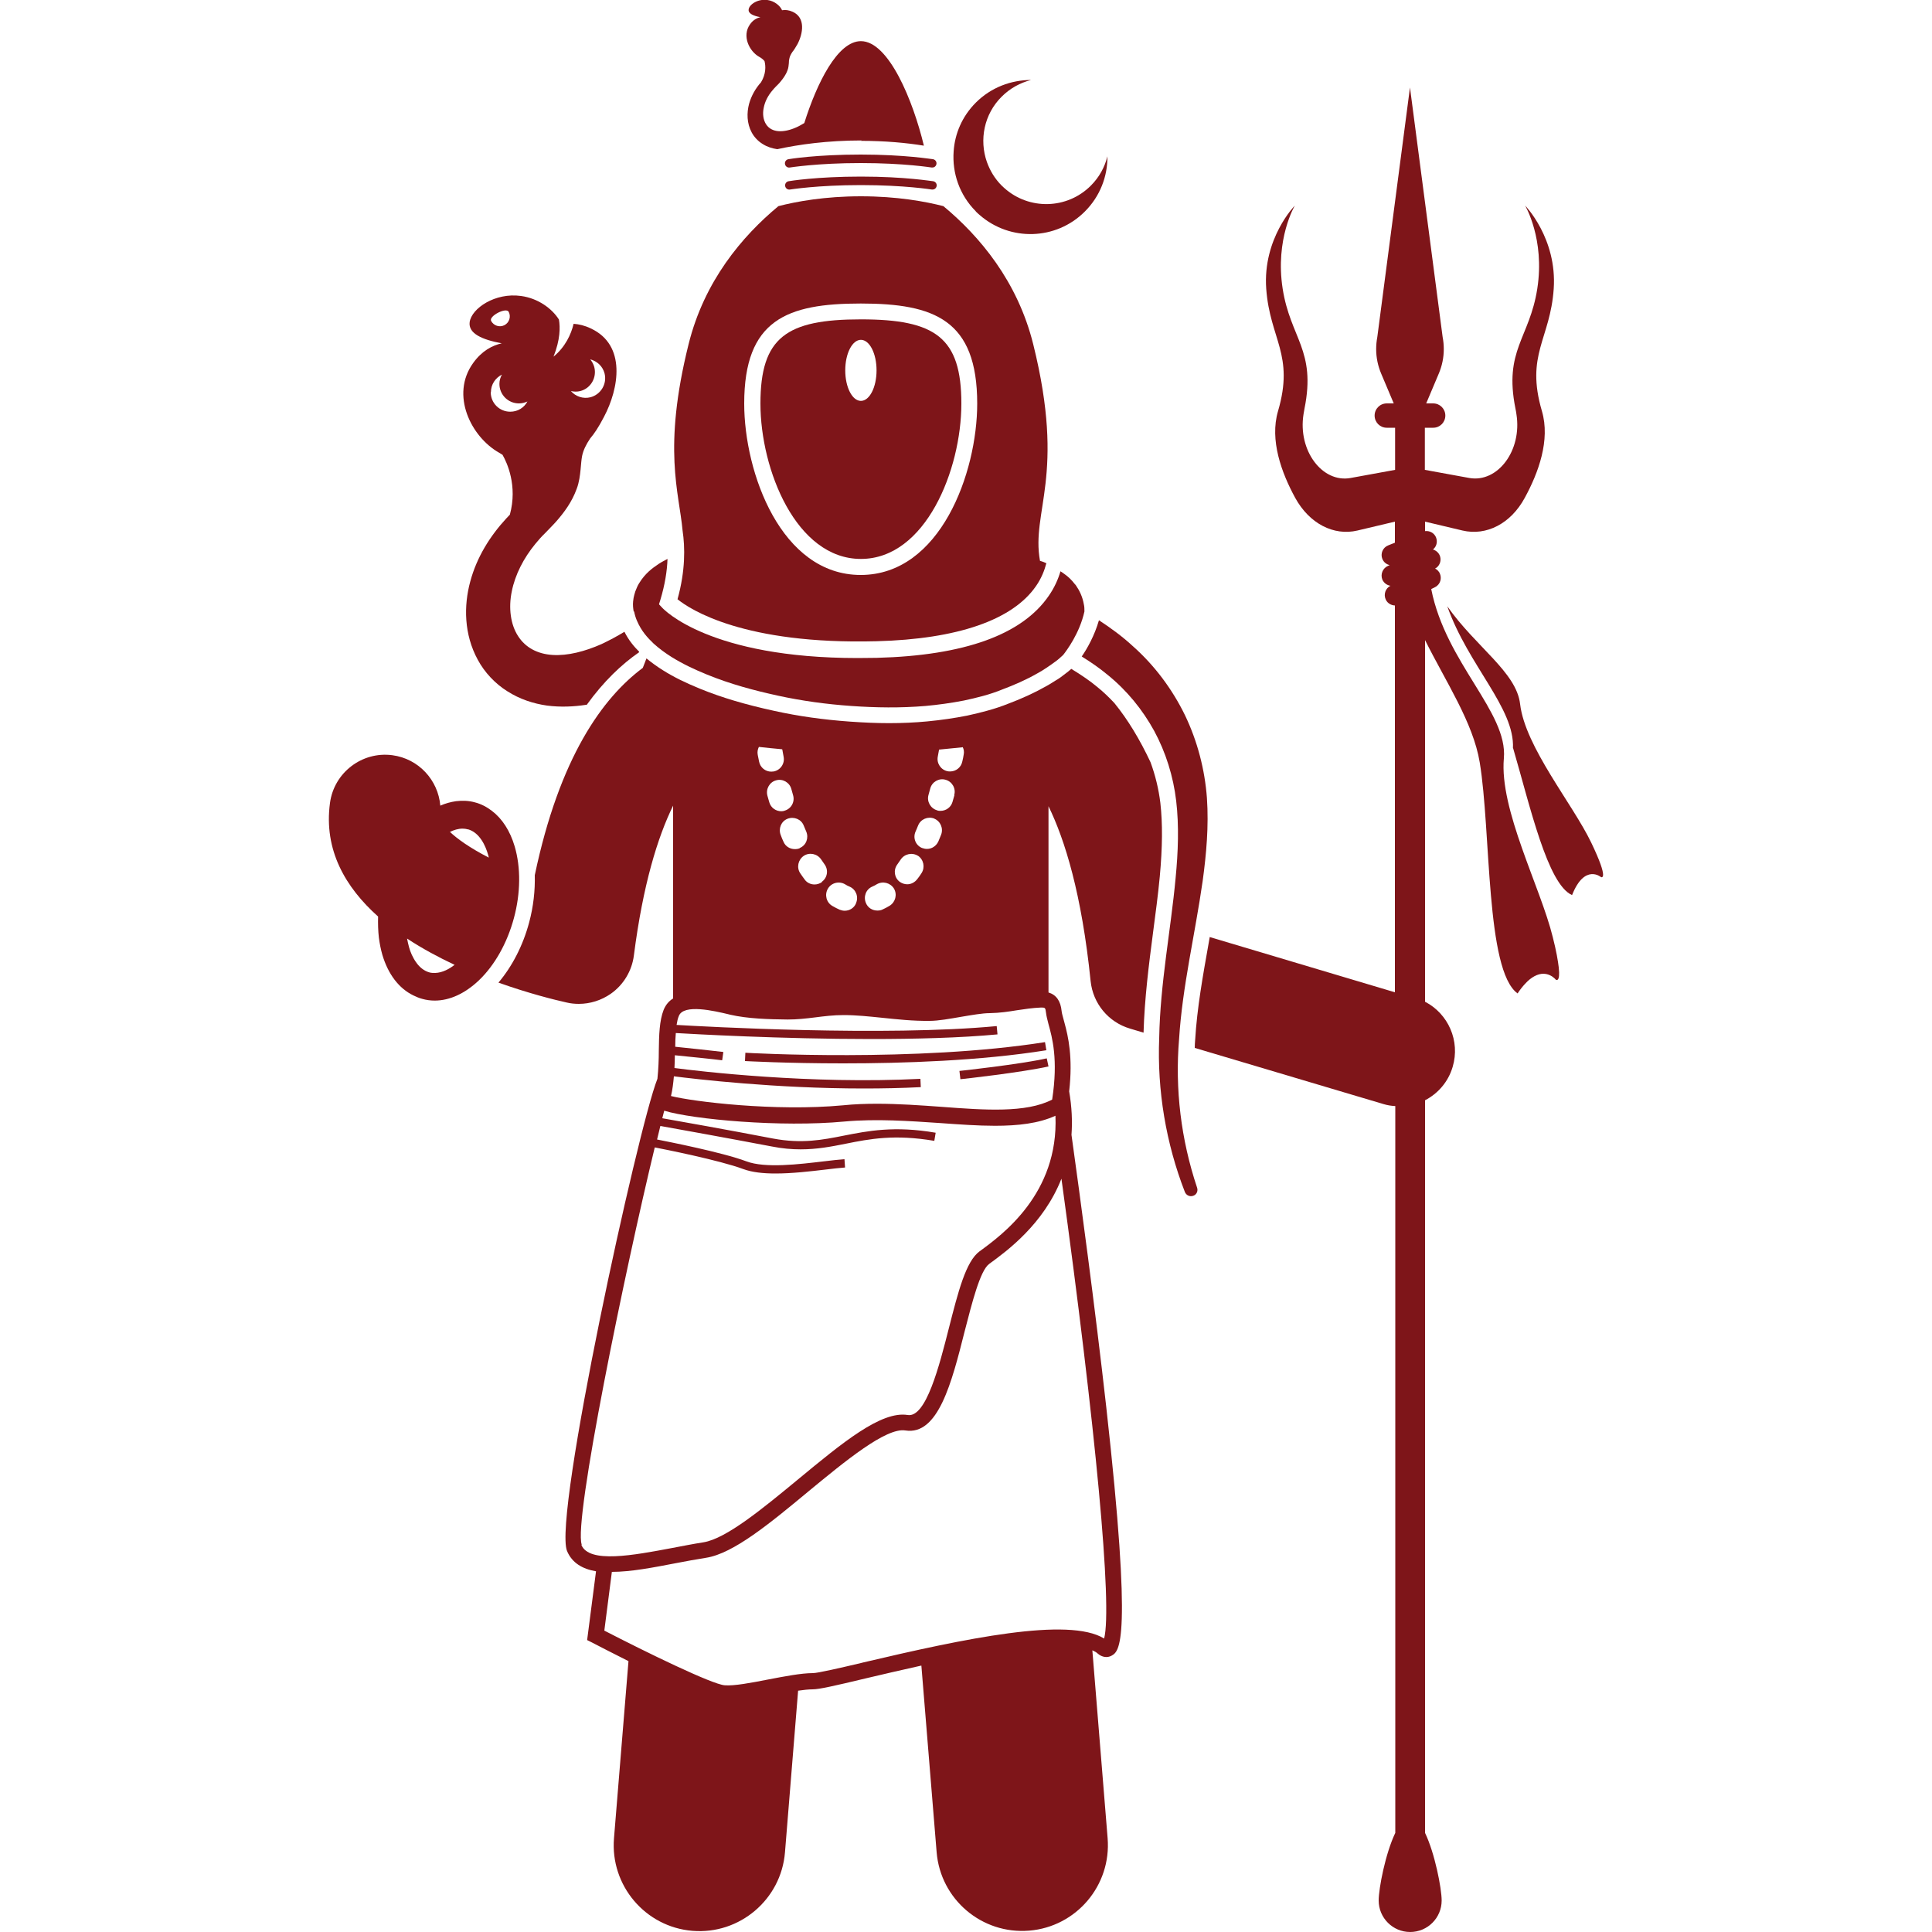
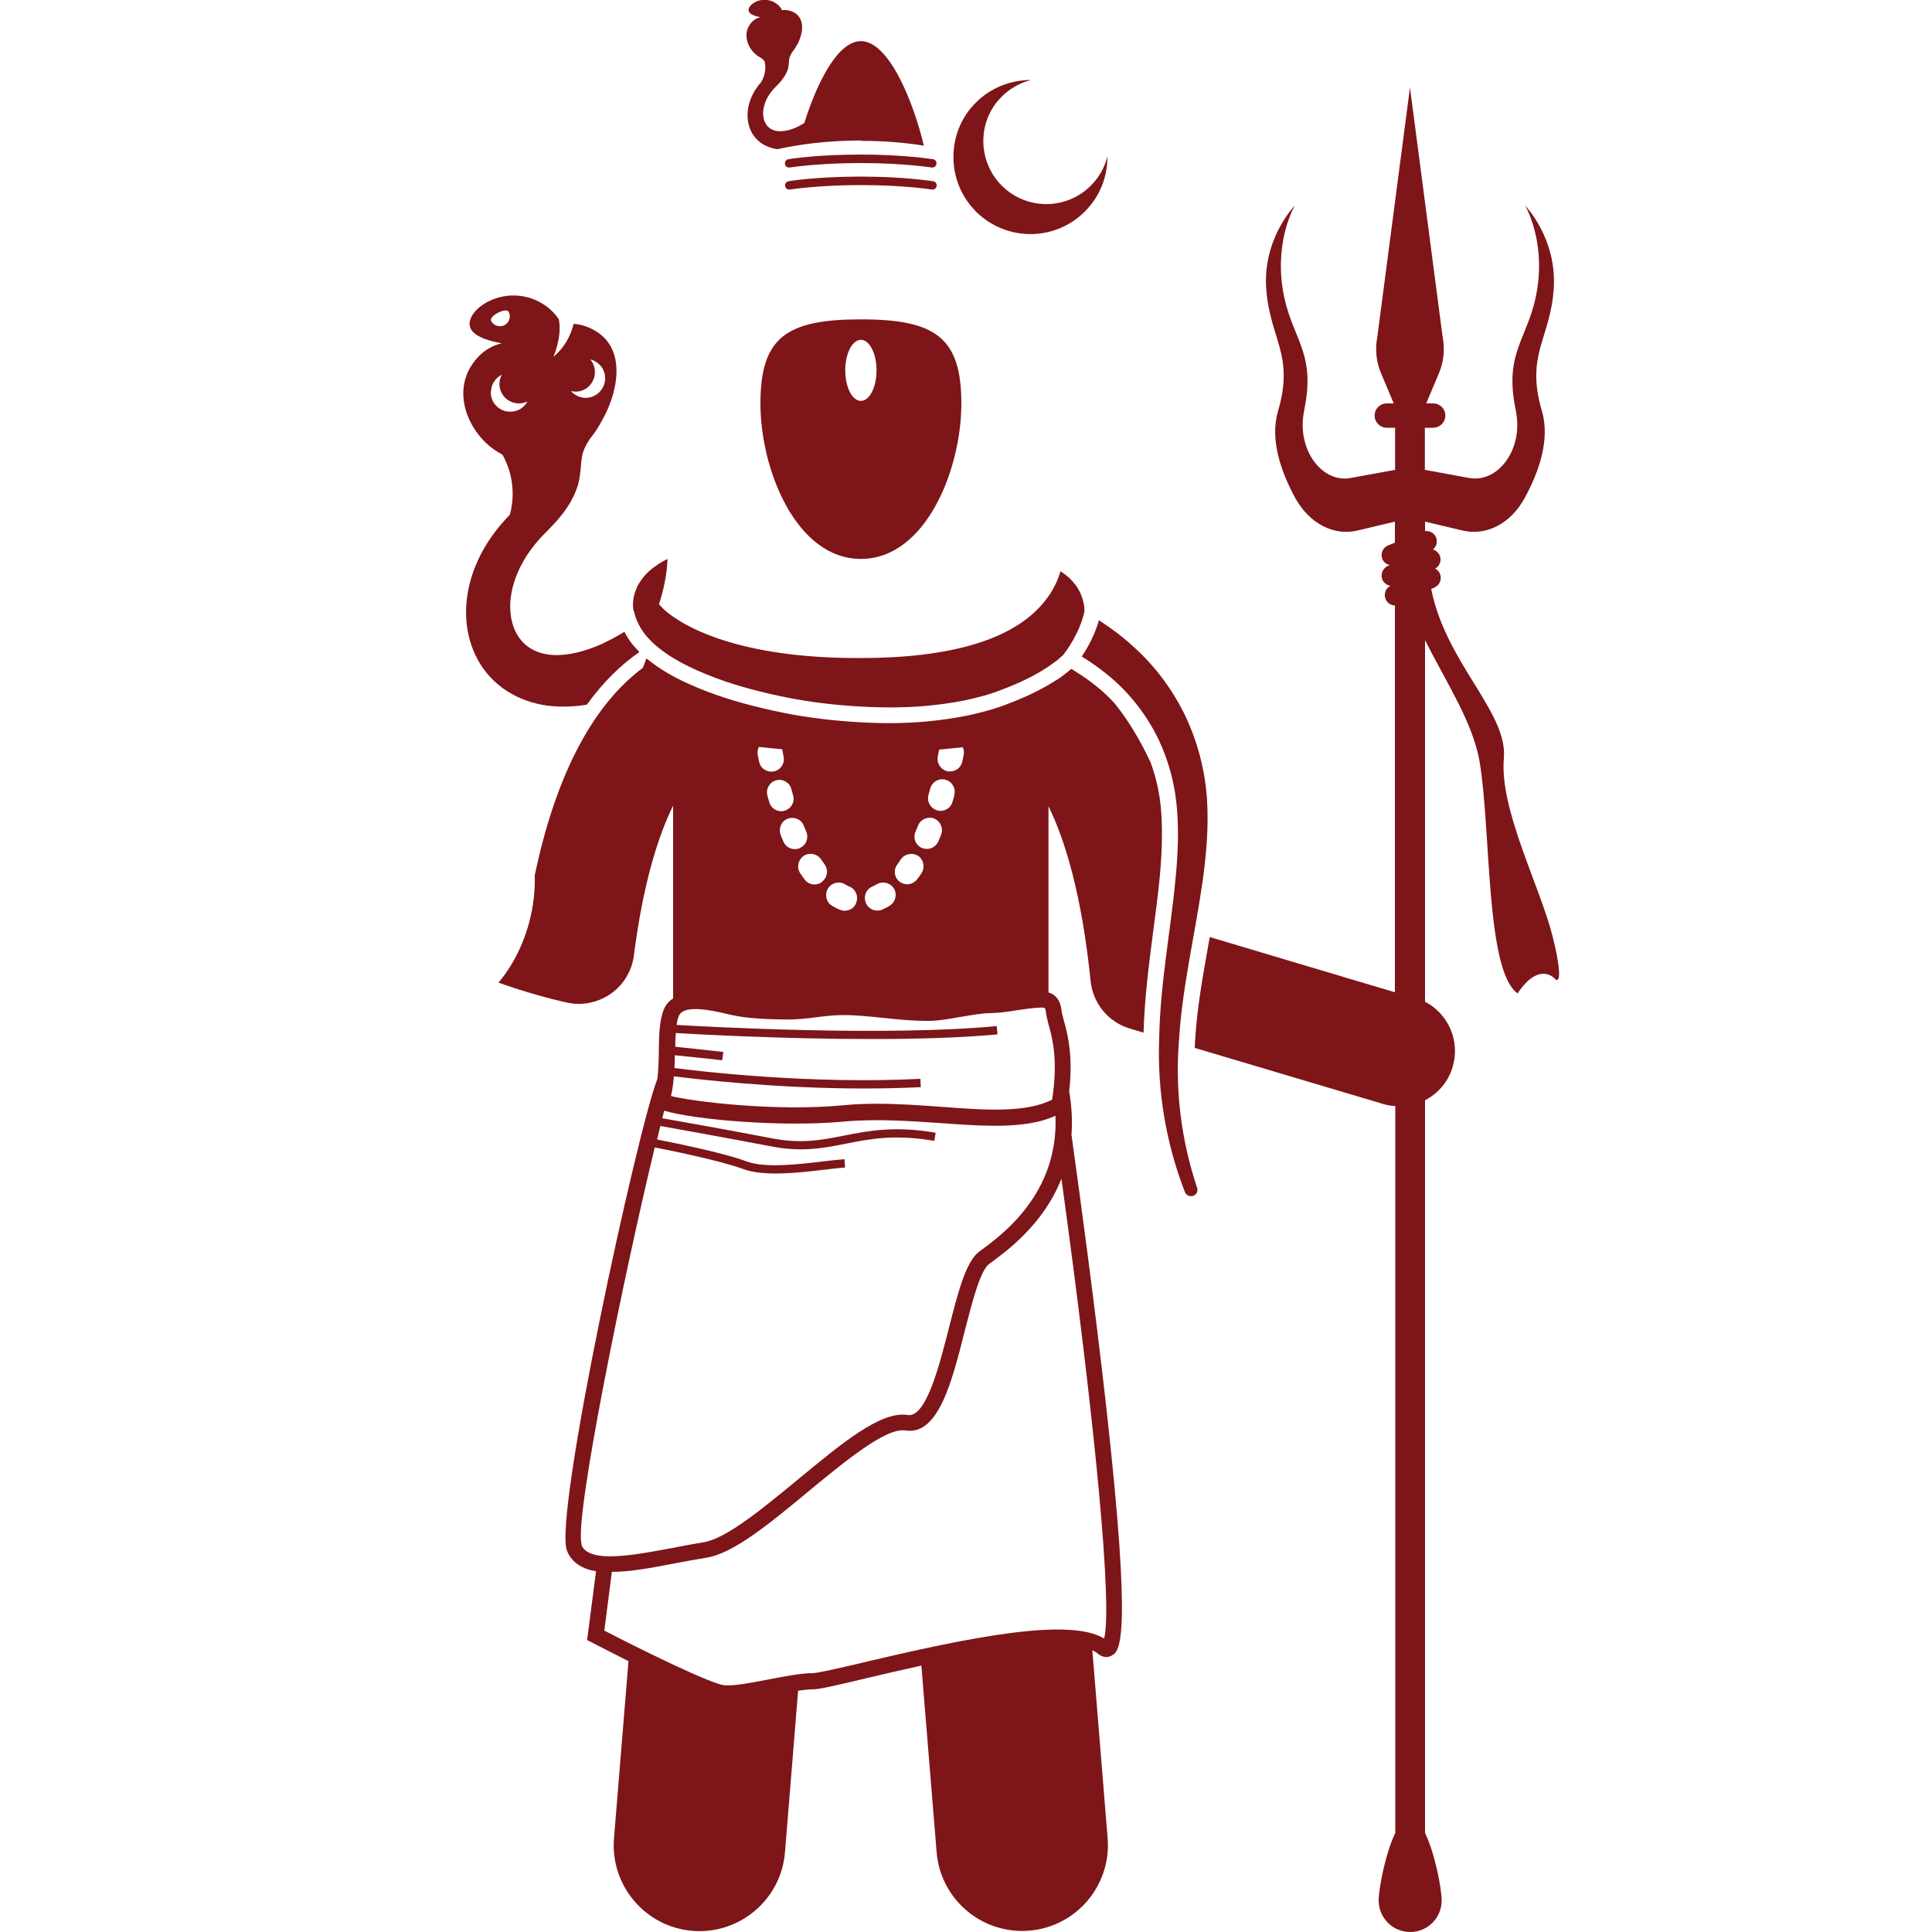
<svg xmlns="http://www.w3.org/2000/svg" id="Layer_1" data-name="Layer 1" viewBox="0 0 100 100">
  <defs>
    <style>
      .cls-1 {
        fill: #7e1519;
      }
    </style>
  </defs>
-   <path class="cls-1" d="M78.32,38.73c.88,3.01,1.78,7.04,3.05,7.6.65-1.65,1.5-.93,1.5-.93,0,0,.45.21-.51-1.79-.96-2-3.42-4.95-3.68-7.17-.19-1.65-2.3-2.96-3.77-5.06,1.09,3.08,3.5,5.27,3.4,7.35h0Z" />
  <path class="cls-1" d="M33.08,33.73c-.27-.27-.54-.59-.76-1.03-.39.24-.79.45-1.19.64-.86.38-1.75.61-2.53.56-.78-.05-1.4-.38-1.78-.97-.39-.59-.51-1.46-.33-2.32.17-.86.61-1.72,1.22-2.46.15-.18.31-.37.49-.54l.29-.3c.1-.11.21-.21.31-.33.4-.46.8-.99,1.05-1.68.13-.34.17-.7.2-.99.03-.3.04-.51.08-.71.06-.3.21-.6.42-.91.2-.23.43-.57.71-1.11.78-1.47,1.17-3.72-.68-4.58-.31-.15-.61-.22-.89-.24-.13.55-.44,1.21-1.04,1.7.35-.88.35-1.52.28-1.92-.35-.56-1.07-1.1-1.96-1.22-1.34-.19-2.56.64-2.66,1.35-.08.59.64.91,1.66,1.1-.49.11-1.03.39-1.48,1.02-1.19,1.65-.11,3.82,1.34,4.64.06.04.12.07.18.11.23.4.79,1.6.38,3.1-.06.07-.13.13-.19.2-.83.9-1.52,1.99-1.86,3.26-.34,1.25-.33,2.73.39,4.05.35.65.89,1.23,1.53,1.63.64.41,1.35.64,2.05.74.7.09,1.38.06,2.03-.04.01,0,.02,0,.03,0,.88-1.22,1.81-2.1,2.71-2.72h0ZM31.29,19.32c.14.54-.18,1.09-.72,1.24-.39.1-.78-.04-1.02-.32.16.04.33.04.49,0,.54-.14.86-.7.72-1.24-.04-.15-.12-.29-.21-.4.35.09.64.35.74.72ZM25.42,16.61c-.13-.25.78-.72.91-.47s.03.56-.22.69c-.25.13-.56.03-.69-.22ZM25.41,20.3c0-.4.23-.74.57-.91-.08.14-.13.3-.13.48,0,.56.45,1.01,1.01,1.01.16,0,.31-.04.44-.1-.17.32-.5.53-.89.53-.56,0-1.01-.45-1.01-1.01Z" />
  <path class="cls-1" d="M62.62,48.48c-.02.09-.03.19-.05.28-.31,1.75-.61,3.4-.71,5.08-.01.13-.02.27-.02.4l9.78,2.91c.2.06.4.09.6.1v37.62c-.51,1.06-.86,2.87-.86,3.5,0,.9.73,1.63,1.63,1.63s1.63-.73,1.63-1.63c0-.62-.35-2.44-.86-3.5v-37.92c.67-.35,1.2-.95,1.43-1.73.4-1.34-.23-2.75-1.43-3.37v-18.72c1.08,2.17,2.49,4.27,2.83,6.33.59,3.56.3,10.77,1.96,11.96.13-.2.26-.36.38-.49.17-.19.34-.32.49-.4.68-.37,1.11.18,1.11.18,0,0,.24.17.15-.64-.04-.33-.12-.83-.31-1.57-.63-2.57-2.77-6.6-2.53-9.25.21-2.39-3-4.92-3.76-8.76l.2-.1c.14-.07.23-.19.27-.32.04-.13.03-.27-.03-.4-.01-.03-.03-.05-.05-.08-.05-.07-.12-.13-.19-.16.06-.03.12-.08.16-.13.12-.15.16-.36.08-.55-.07-.16-.2-.26-.35-.31.18-.14.25-.39.16-.62-.09-.23-.33-.36-.57-.33v-.49l1.94.46c1.24.29,2.5-.36,3.22-1.69.71-1.3,1.33-2.99.89-4.49-.86-2.93.43-3.72.61-6.33s-1.48-4.31-1.48-4.31c0,0,1.03,1.73.63,4.3s-1.74,3.18-1.13,6.21c.02.1.04.2.05.29.3,1.88-.97,3.56-2.44,3.3l-2.3-.42v-2.18h.43c.35,0,.63-.28.63-.63s-.28-.63-.63-.63h-.36l.65-1.54c.17-.4.26-.83.26-1.27,0-.21-.02-.42-.06-.63l-1.69-12.91-1.69,12.91c-.04.21-.06.42-.06.63,0,.44.09.87.26,1.27l.65,1.54h-.36c-.35,0-.63.28-.63.63s.28.63.63.63h.43v2.18l-2.3.42c-1.47.27-2.74-1.42-2.44-3.3.02-.1.03-.19.05-.29.61-3.03-.73-3.64-1.13-6.21s.63-4.3.63-4.3c0,0-1.67,1.7-1.48,4.31s1.47,3.4.61,6.33c-.44,1.5.18,3.19.89,4.49.73,1.33,1.99,1.98,3.22,1.69l1.94-.46v1.09l-.35.14c-.28.11-.41.43-.3.7.07.17.21.28.38.32l-.09.04c-.27.12-.4.43-.29.71.08.18.24.29.42.32-.26.13-.37.45-.24.72.09.19.28.29.47.3v20.02l-9.59-2.86Z" />
-   <path class="cls-1" d="M20.31,39.09c-1.57-.21-3.02.9-3.23,2.47-.33,2.44.8,4.37,2.49,5.88-.01.37,0,.74.04,1.09.04.31.1.61.18.89.3,1.01.86,1.74,1.6,2.1.15.07.3.14.46.18.21.06.43.09.65.09.77,0,1.56-.36,2.28-1.04.82-.78,1.47-1.93,1.82-3.23.35-1.3.36-2.62.04-3.71-.24-.81-.65-1.44-1.18-1.84-.26-.2-.56-.36-.88-.44-.32-.09-.65-.1-.98-.06-.27.04-.54.11-.81.23-.11-1.32-1.12-2.43-2.48-2.61ZM24.21,42.92c.63.17.93.89,1.05,1.31.02.05.03.11.04.16-1.01-.52-1.64-.98-2.01-1.33.2-.1.42-.17.65-.17.09,0,.18.01.27.04h0ZM21.17,49.02c-.04-.14-.07-.29-.1-.44.79.52,1.63.97,2.46,1.36-.27.21-.63.41-1.01.42-.1,0-.2,0-.3-.03-.28-.08-.5-.27-.66-.49-.2-.27-.33-.59-.39-.82Z" />
-   <path class="cls-1" d="M35.06,31.01c.66.54,3.45,2.36,10.31,2.18,4.19-.11,7.04-1.1,8.25-2.85.28-.4.44-.81.54-1.19-.04-.01-.08-.03-.12-.05-.07-.03-.14-.05-.21-.07-.47-2.59,1.35-4.36-.35-11.21-.81-3.26-2.77-5.59-4.65-7.15-.93-.24-2.4-.51-4.27-.51s-3.34.27-4.27.51c-1.88,1.56-3.84,3.88-4.65,7.15-1.35,5.42-.49,7.66-.31,9.64.13.87.15,2.07-.26,3.55h0ZM50.58,20.89c0,3.58-1.91,8.87-6.03,8.87s-6.03-5.29-6.03-8.87c0-4.34,2.21-5.18,6.03-5.18s6.03.85,6.03,5.18Z" />
  <path class="cls-1" d="M44.56,7.29c1.24,0,2.34.1,3.26.25-.56-2.33-1.82-5.41-3.26-5.41-1.21,0-2.28,2.17-2.93,4.24-.14.08-.27.16-.41.22-.31.14-.64.22-.92.2-.28-.02-.51-.14-.65-.36-.14-.22-.19-.53-.12-.85.06-.32.22-.63.45-.9.06-.07.11-.13.18-.2l.11-.11s.08-.08.11-.12c.14-.17.29-.36.38-.61.05-.12.06-.26.07-.36,0-.11.01-.19.03-.26.02-.11.08-.22.16-.34.07-.08.15-.21.26-.4.28-.54.43-1.36-.25-1.67-.2-.09-.39-.11-.55-.08-.1-.23-.39-.48-.76-.53-.49-.07-.94.23-.97.49-.03.21.24.33.61.4-.18.04-.38.14-.54.37-.43.6-.04,1.4.49,1.69.11.06.19.13.26.21.07.27.08.67-.18,1.1-.28.31-.5.69-.62,1.12-.12.46-.12,1,.14,1.48.13.24.33.45.56.59.23.15.49.23.75.27,0,0,.01,0,.02,0,1.1-.24,2.58-.45,4.36-.45h0Z" />
  <path class="cls-1" d="M39.36,20.89c0,3.42,1.85,8.04,5.2,8.04s5.2-4.62,5.2-8.04-1.34-4.36-5.2-4.36-5.2.93-5.2,4.36ZM44.56,17.59c.45,0,.81.71.81,1.58s-.36,1.58-.81,1.58-.81-.71-.81-1.58.36-1.58.81-1.58Z" />
  <path class="cls-1" d="M40.81,8.24c-.12.02-.2.13-.18.25.02.12.13.2.25.18.01,0,1.41-.23,3.67-.23s3.66.23,3.67.23c.01,0,.02,0,.04,0,.1,0,.19-.07.21-.18.02-.12-.06-.23-.18-.25-.06,0-1.44-.24-3.74-.24s-3.69.23-3.74.24h0Z" />
  <path class="cls-1" d="M48.23,9.81s.02,0,.04,0c.1,0,.19-.07.21-.18.02-.12-.06-.23-.18-.25-.06,0-1.44-.24-3.74-.24s-3.69.23-3.74.24c-.12.02-.2.13-.18.25.02.12.13.2.25.18.01,0,1.41-.23,3.67-.23s3.66.23,3.67.23h0Z" />
  <path class="cls-1" d="M32.82,31.64c.03.16.08.33.14.47.24.57.57.91.87,1.2.31.28.62.5.92.69.61.38,1.22.66,1.83.91,1.22.5,2.46.83,3.7,1.1,1.24.27,2.5.44,3.77.53,1.27.09,2.56.11,3.86,0,.65-.06,1.31-.15,1.98-.28.33-.07.67-.15,1-.24.33-.09.69-.21.98-.33.61-.23,1.22-.49,1.83-.84.15-.08.31-.18.46-.28.15-.1.31-.21.47-.33.13-.09.27-.22.4-.34.18-.23.85-1.12,1.1-2.25,0-.12,0-.25-.03-.37-.07-.4-.23-.72-.41-.98-.02-.03-.04-.05-.06-.07-.16-.21-.34-.38-.51-.5-.08-.06-.15-.11-.23-.16-.12.41-.31.84-.6,1.26-1.38,2.02-4.37,3.1-8.91,3.22-.34,0-.67.01-.99.01-7.65,0-10.02-2.5-10.12-2.61l-.16-.17.07-.23c.24-.8.35-1.51.37-2.12-.15.08-.31.16-.46.26-.33.22-.7.49-1.01,1-.08.12-.14.28-.2.43-.02.06-.03.12-.05.17-.03.11-.05.22-.06.34-.02.18,0,.36.03.53h0Z" />
  <path class="cls-1" d="M56.88,32.11c-.23.79-.6,1.45-.89,1.87.47.29.92.6,1.34.95.99.8,1.8,1.79,2.41,2.9.6,1.11.99,2.35,1.14,3.63.15,1.29.1,2.63-.03,3.98-.25,2.7-.8,5.46-.85,8.29-.11,2.71.35,5.45,1.33,7.97.07.17.26.26.44.19.17-.06.25-.25.19-.42-.83-2.48-1.15-5.1-.93-7.7.17-2.71.82-5.38,1.22-8.17.19-1.4.32-2.83.22-4.3-.11-1.47-.49-2.94-1.14-4.29-.66-1.35-1.58-2.58-2.7-3.57-.54-.5-1.13-.93-1.74-1.33h0Z" />
  <path class="cls-1" d="M50.51,10.95c.07.07.14.13.21.19,1.57,1.36,3.94,1.3,5.43-.19.79-.79,1.18-1.82,1.17-2.86-.14.56-.42,1.08-.86,1.52-1.23,1.23-3.2,1.27-4.48.12-.04-.04-.09-.08-.13-.12-.36-.36-.61-.78-.77-1.23-.4-1.14-.15-2.47.77-3.38.43-.43.96-.72,1.52-.86-1.03,0-2.07.38-2.86,1.17-.71.71-1.09,1.61-1.15,2.53-.08,1.11.3,2.25,1.15,3.1Z" />
  <path class="cls-1" d="M54.95,52.34c-.05-.53-.28-.85-.68-.97v-9.64c.85,1.74,1.72,4.54,2.18,9.05.12,1.16.92,2.13,2.04,2.46l.7.21c.05-1.75.27-3.49.49-5.17.13-1,.26-1.95.35-2.91.14-1.53.15-2.74.03-3.81-.09-.73-.26-1.43-.51-2.11-.55-1.17-1.17-2.2-1.87-3.06-.27-.29-.56-.57-.87-.82-.38-.32-.82-.62-1.36-.95-.1.09-.21.18-.32.26-.14.11-.32.25-.52.36-.16.11-.34.21-.5.3-.59.33-1.22.62-1.94.89-.3.12-.68.25-1.05.35-.32.09-.65.17-1.06.26-.66.13-1.34.23-2.07.3-.63.06-1.3.09-1.98.09-.64,0-1.31-.03-2.02-.08-1.39-.1-2.66-.28-3.89-.55-1.52-.33-2.73-.69-3.84-1.14-.78-.32-1.38-.61-1.95-.97-.32-.2-.59-.4-.85-.61-.06.17-.13.33-.19.49-2.08,1.55-4.31,4.63-5.59,10.73.02.79-.07,1.62-.29,2.44-.32,1.2-.88,2.28-1.59,3.12,1.57.56,2.9.89,3.53,1.03.21.05.42.07.63.07.58,0,1.16-.18,1.65-.52.66-.46,1.1-1.19,1.2-1.99.47-3.66,1.23-6.12,2.03-7.75v9.98c-.21.13-.38.32-.49.59-.22.56-.24,1.31-.25,2.11,0,.46-.02.95-.07,1.44,0,.01,0,.02-.01.04-1,2.52-5.4,22.65-4.67,24.42.26.62.8.93,1.5,1.05l-.46,3.56.26.13c.31.16,1.02.53,1.88.96l-.75,9.17c-.2,2.44,1.62,4.59,4.06,4.79,2.44.2,4.59-1.62,4.79-4.06l.68-8.37c.28-.04.54-.07.75-.07.34,0,1.13-.18,2.76-.57.8-.19,1.79-.42,2.87-.66l.79,9.66c.2,2.44,2.34,4.26,4.79,4.06,2.44-.2,4.26-2.34,4.06-4.79l-.79-9.72c.11.05.21.1.28.17.22.19.49.23.71.11.41-.23,1.1-.61-.27-12.87-.59-5.25-1.35-10.86-1.8-14.09.05-.69.02-1.44-.12-2.25.2-1.77-.05-2.84-.24-3.54-.01-.05-.03-.1-.04-.15-.05-.19-.1-.35-.11-.46h0ZM44.64,86.06c-1.19.28-2.31.54-2.57.54-.6,0-1.47.17-2.31.33-.87.17-1.76.34-2.25.3-.66-.05-4.06-1.71-6.23-2.83l.39-3.04c.99,0,2.16-.23,3.31-.45.52-.1,1.06-.2,1.57-.28,1.41-.22,3.3-1.78,5.3-3.44,1.88-1.55,4.01-3.31,5.01-3.15,1.7.27,2.4-2.47,3.07-5.13.38-1.47.8-3.15,1.27-3.49.92-.67,2.81-2.05,3.74-4.41,1.78,12.93,2.64,22.12,2.21,23.8-1.84-1.13-7.18-.01-12.52,1.25ZM30.11,79.95c-.44-1.22,2.25-14.24,3.78-20.56.42.08,3.35.66,4.58,1.12.46.17,1.04.23,1.67.23.86,0,1.79-.11,2.56-.2.41-.05.76-.09,1.04-.11l-.03-.43c-.29.02-.65.06-1.06.11-1.28.15-3.04.37-4.02,0-1.25-.47-4.12-1.03-4.62-1.13.06-.24.12-.48.17-.7,1,.18,3.34.6,5.76,1.06.55.11,1.05.15,1.5.15.85,0,1.58-.14,2.33-.29,1.24-.25,2.53-.5,4.59-.15l.07-.42c-2.14-.37-3.53-.09-4.75.15-1.11.22-2.17.43-3.67.15-2.39-.46-4.71-.87-5.73-1.05.04-.14.07-.27.1-.39,1.48.45,6.04.87,9.33.56,1.64-.15,3.33-.03,4.96.08.98.07,1.94.14,2.83.14,1.19,0,2.26-.12,3.13-.52.17,4.03-2.75,6.16-3.93,7.02-.71.52-1.11,2.11-1.58,3.95-.5,1.97-1.19,4.68-2.14,4.52-1.37-.22-3.36,1.42-5.67,3.33-1.83,1.51-3.72,3.07-4.9,3.26-.52.08-1.07.19-1.6.29-2.02.38-4.32.82-4.72-.16h0ZM40.49,38.79s.01.03.01.05c.02.11.04.22.06.33.07.35-.16.69-.51.76-.04,0-.09.01-.13.01-.3,0-.57-.21-.63-.52-.02-.12-.05-.23-.07-.35-.03-.15,0-.29.06-.41.4.04.8.09,1.19.12h0ZM49.83,38.67c.06.12.08.25.05.39-.02.12-.04.24-.07.35-.06.31-.33.52-.63.52-.04,0-.08,0-.13-.01-.35-.07-.58-.41-.51-.76.02-.11.04-.22.06-.33,0-.01,0-.02,0-.03.4-.04.8-.08,1.21-.12h0ZM33.88,59.17h0s0,0,0,0ZM34.67,54.38h0,0ZM54.45,56.92c-1.34.69-3.46.54-5.71.37-1.1-.08-2.22-.16-3.35-.16-.58,0-1.17.02-1.75.08-3.52.33-7.77-.19-8.91-.48.08-.33.12-.68.15-1.02,1.11.14,5.23.63,9.83.63.97,0,1.96-.02,2.95-.07l-.02-.43c-5.68.29-11.45-.39-12.73-.56.01-.23.02-.45.02-.66.6.06,1.99.2,2.45.26l.06-.43c-.48-.06-1.91-.21-2.49-.27,0-.25.01-.49.03-.71.87.05,5.42.31,10.09.31,2.3,0,4.64-.06,6.56-.24l-.04-.43c-5.78.55-15.22.02-16.57-.06.03-.18.06-.34.12-.47.25-.63,1.85-.25,2.53-.09l.12.03c.91.21,2.02.24,2.98.25.49,0,.94-.05,1.42-.11.47-.06.95-.12,1.47-.12h0c.67,0,1.31.07,2,.14.78.08,1.58.17,2.46.16.45,0,1.05-.11,1.63-.21.54-.09,1.1-.19,1.48-.19.53-.01.98-.08,1.41-.15.4-.06.79-.12,1.24-.14.21,0,.23,0,.26.26.02.18.07.36.13.6.19.69.51,1.82.19,3.9h0ZM49.4,41.16c-.03.12-.07.23-.1.35-.08.28-.34.46-.62.46-.06,0-.12,0-.18-.03-.34-.1-.54-.46-.44-.8.03-.11.06-.22.09-.33.09-.34.45-.55.79-.45.34.09.55.45.45.79ZM48.35,42.37c.33.13.49.51.36.84-.05.11-.09.23-.14.34-.11.24-.34.39-.59.39-.09,0-.17-.02-.26-.05-.33-.14-.48-.52-.33-.85.04-.1.09-.2.13-.31.13-.33.51-.49.84-.36h0ZM47.51,44.29c.3.2.38.6.19.9-.07.11-.14.21-.22.31-.13.17-.32.27-.52.27-.13,0-.26-.04-.38-.12-.29-.21-.35-.61-.14-.9.06-.08.12-.17.18-.26.2-.3.6-.38.9-.19h0ZM46.05,46.88c-.13.08-.25.14-.38.2-.08.04-.17.05-.26.05-.25,0-.49-.14-.59-.39-.14-.33,0-.71.33-.85.08-.03.16-.08.23-.12.31-.18.7-.08.89.22.18.31.08.7-.22.89ZM44.31,46.75c-.1.25-.34.39-.59.39-.08,0-.17-.02-.25-.05-.13-.06-.26-.12-.39-.2-.31-.18-.41-.58-.23-.89.18-.31.58-.41.89-.23.08.05.15.09.23.12.33.14.48.52.34.85h0ZM42.54,45.66c-.12.08-.25.12-.38.12-.2,0-.4-.09-.52-.27-.07-.1-.15-.2-.22-.31-.2-.3-.11-.7.18-.9.3-.2.7-.11.9.18.06.09.12.18.18.26.21.29.15.69-.14.9ZM41.4,43.9c-.08.04-.17.05-.26.05-.25,0-.49-.14-.59-.39-.05-.11-.1-.22-.14-.34-.13-.33.02-.71.35-.84.33-.13.71.02.84.35.04.1.09.21.13.31.14.33,0,.71-.33.85h0ZM40.62,41.96c-.06.02-.12.03-.18.03-.28,0-.54-.18-.62-.46-.03-.11-.07-.23-.1-.35-.09-.34.11-.7.45-.79.34-.1.7.11.79.45.03.11.06.22.09.32.1.34-.09.7-.44.8ZM34.83,53.25h0,0ZM33.7,57.97h0,0Z" />
-   <path class="cls-1" d="M54.16,54.37l-.07-.43c-6.62,1.05-15.42.56-15.51.55l-.02.43s2.16.12,5.08.12c3.09,0,7.1-.13,10.52-.68h0Z" />
-   <path class="cls-1" d="M49.66,55.43l.05.43c.13-.01,3.16-.35,4.56-.66l-.09-.42c-1.38.31-4.48.65-4.51.65Z" />
</svg>